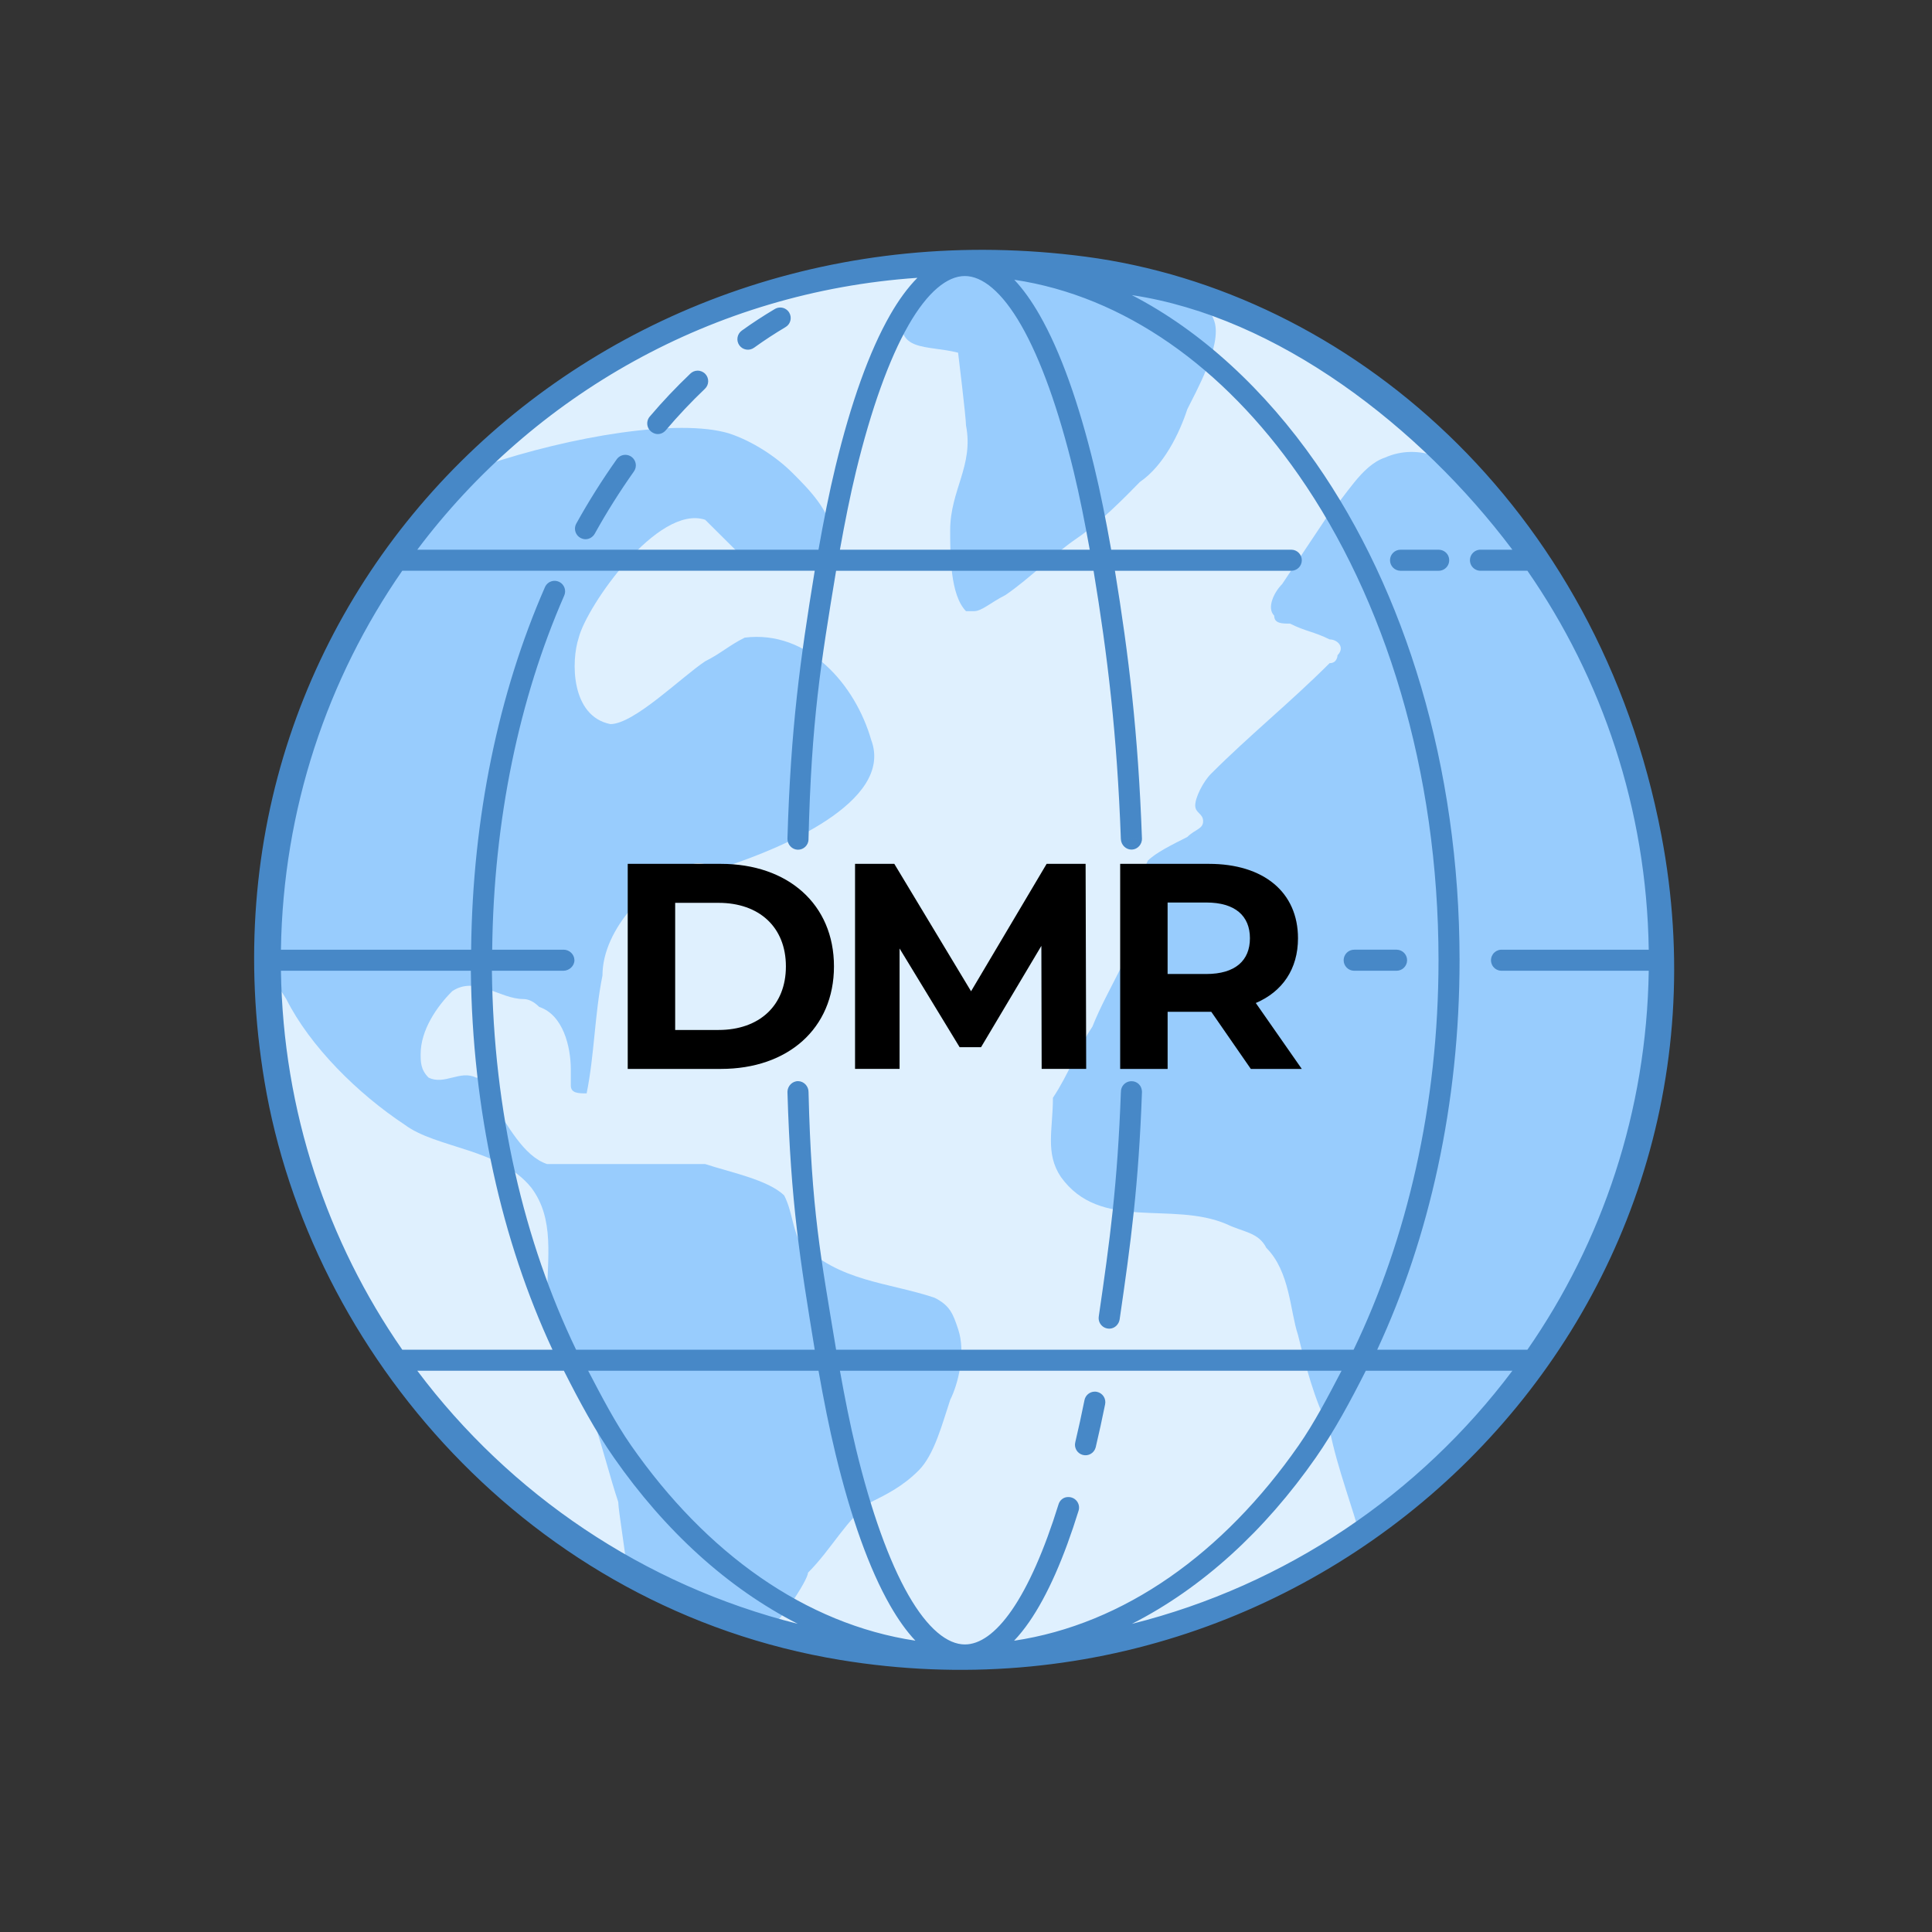
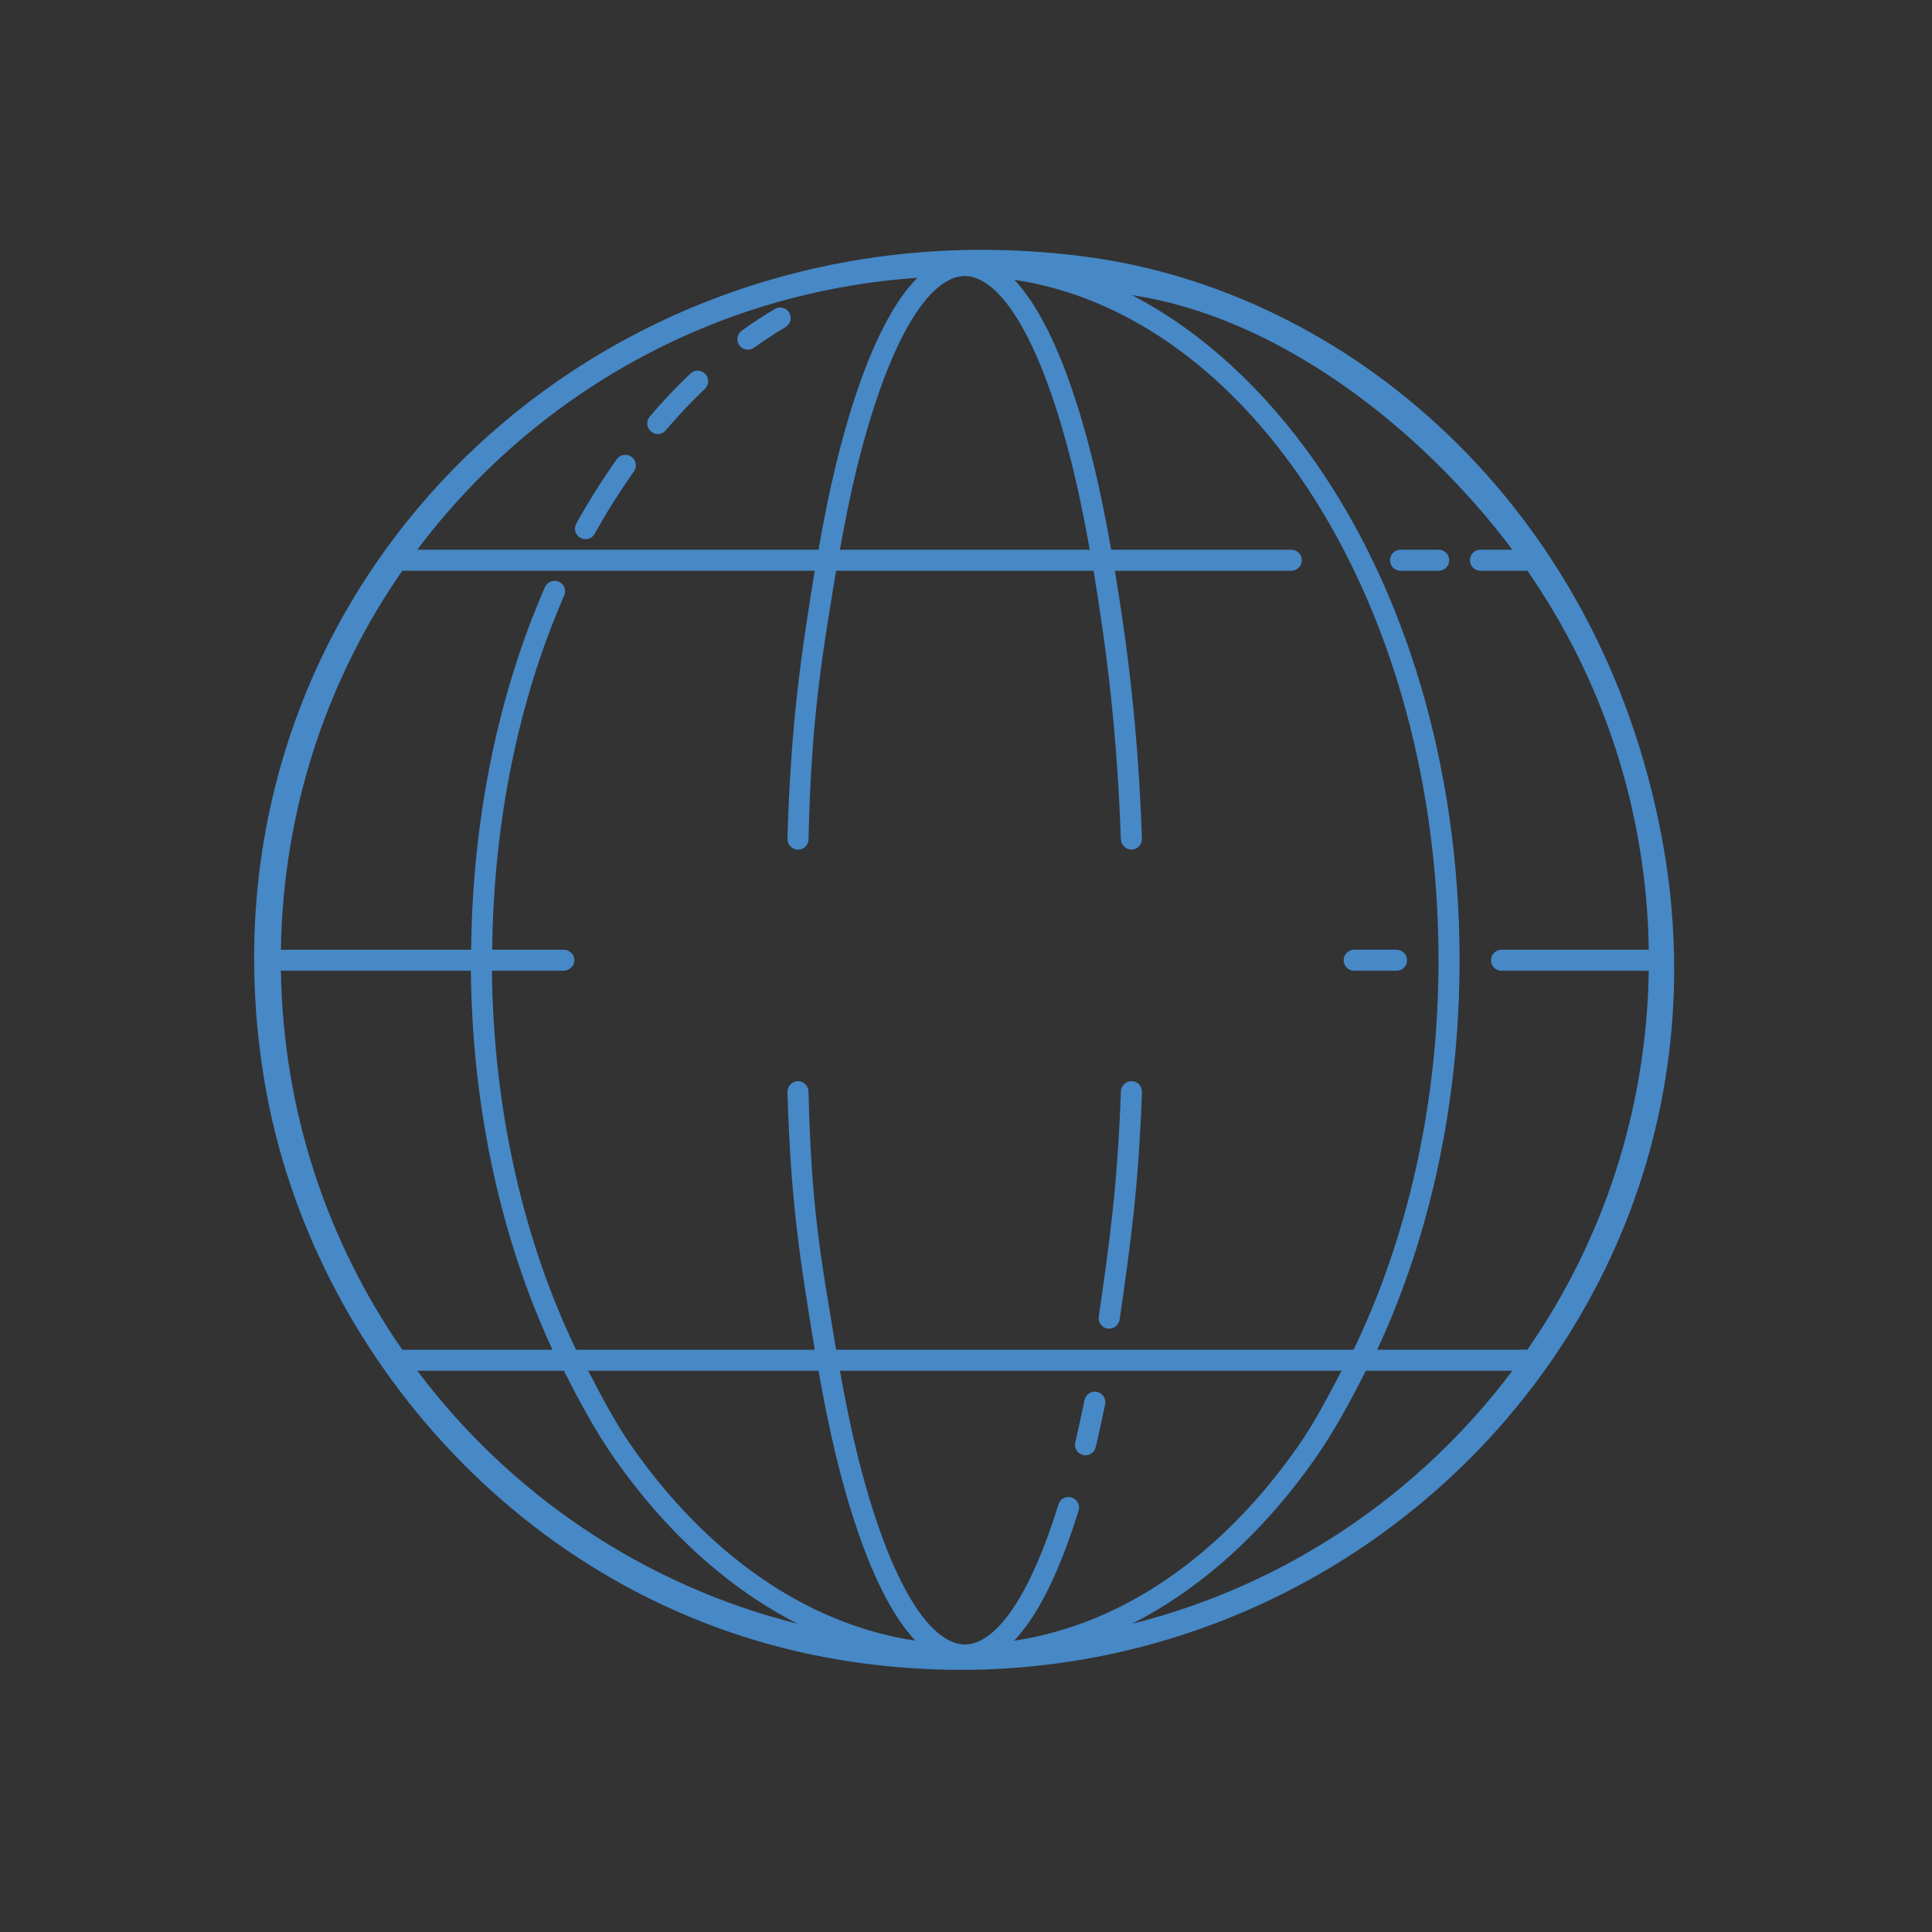
<svg xmlns="http://www.w3.org/2000/svg" id="Layer_1" data-name="Layer 1" viewBox="0 0 1000 1000">
  <rect x="0" y="0" width="1000" height="1000" fill="#333333" stroke="none" />
  <defs>
    <style>
      .cls-1 {
        fill: #4788c7;
      }

      .cls-2 {
        fill: #dff0fe;
      }

      .cls-3 {
        fill: #98ccfd;
      }
    </style>
  </defs>
-   <path class="cls-2" d="M860,500c0,200.43-163.29,360-360,360s-360-159.57-360-360S299.57,140,500,140s360,159.57,360,360Z" />
-   <path class="cls-3" d="M634.98,633.64c8.19,4.07,16.37,4.07,20.48,12.26,12.26,12.29,12.26,32.73,16.37,45.01,4.07,16.37,8.19,32.71,16.37,49.08,4.09,20.48,12.28,40.92,16.37,57.27,2.67-2.08,5.8-4.03,8.77-6.02,88.43-65.32,146.65-169.88,146.65-289.26,0-106.03-44.96-200.32-116.73-265.91-8.7-2.86-17.62-3.13-26.45.8-12.28,4.11-20.44,20.48-28.63,28.64-8.19,12.28-16.37,24.53-24.54,36.81-4.11,4.09-8.19,12.28-4.11,16.37,0,4.09,4.11,4.09,8.19,4.09,8.19,4.11,12.3,4.11,20.48,8.18,4.09,0,8.19,4.11,4.09,8.18,0,0,0,4.11-4.09,4.11-20.48,20.46-40.91,36.81-61.37,57.25-4.09,4.09-8.19,12.28-8.19,16.37s4.09,4.09,4.09,8.18-4.09,4.11-8.19,8.18c-8.19,4.11-16.37,8.18-20.46,12.29-4.09,8.18,0,20.46-4.09,28.62-4.09,20.44-16.39,36.81-24.57,57.27-8.19,12.26-12.26,24.53-20.43,36.81,0,16.37-4.11,28.62,4.07,40.9,20.46,28.6,57.26,12.24,85.91,24.53ZM627.42,163.43c-39.54-15.07-82.42-23.43-127.42-23.43-7.41,0-14.7.37-22,.79-5.12,8.11-9.19,16.11-10.72,20.87-4.09,20.89,12.28,16.73,28.63,20.89,0,0,4.09,33.44,4.09,37.62,4.09,20.93-8.19,33.44-8.19,54.36,0,12.55,0,33.44,8.19,41.81h4.09c4.09,0,8.19-4.18,16.37-8.37,12.28-8.37,24.56-20.89,36.81-29.26,12.3-8.37,24.56-20.89,32.74-29.26,12.28-8.37,20.44-25.08,24.54-37.64,4.09-8.37,18.11-33,14-45.53-.3-.68-.74-1.84-1.14-2.87ZM148.19,517.14c12.28,24.4,36.81,48.83,61.37,65.07,16.37,12.21,49.09,12.21,65.44,32.53,12.28,16.3,8.19,36.6,8.19,56.95,0,24.4,16.37,44.74,24.54,65.05,4.09,12.23,8.19,28.48,12.28,40.69,0,4.07,4.09,28.47,4.09,32.53,1.31.66,2.39,2.15,3.35,3.99,21.85,11.91,45.06,21.48,69.29,28.71.3.02.7-.23,1-.15,4.09,0,20.46-24.42,20.46-28.48,12.28-12.21,20.44-28.47,32.72-36.6,8.19-4.07,16.37-8.14,24.54-16.3,8.19-8.14,12.28-24.4,16.37-36.6,4.09-8.12,8.19-24.38,4.09-36.58-2.6-7.72-4.09-12.21-12.28-16.28-24.54-8.14-49.09-8.14-69.54-28.48-4.09-8.14-4.09-16.28-8.19-24.4-8.19-8.14-28.63-12.21-40.91-16.28h-81.83c-12.28-4.07-20.44-20.35-28.63-32.53,0-4.07,0-12.23-8.19-12.23-8.19-4.05-16.37,4.09-24.54,0-4.09-4.05-4.09-8.14-4.09-12.19,0-12.23,8.19-24.42,16.37-32.55,12.26-8.1,24.54,4.09,36.8,4.09q4.09,0,8.19,4.07c12.28,4.07,16.37,20.33,16.37,32.55v8.14c0,4.07,4.09,4.07,8.19,4.07,4.09-20.33,4.09-40.69,8.19-61.02,0-24.4,24.54-48.83,45-56.95,8.19-4.05,12.28,4.09,20.44,0,24.54-8.14,85.91-32.53,73.63-65.05-8.19-28.48-32.72-56.93-65.44-52.88-8.19,4.09-12.28,8.14-20.44,12.23-12.28,8.14-36.81,32.53-49.09,32.53-20.44-4.07-20.44-32.53-16.37-44.76,4.09-16.28,40.91-69.12,65.44-61,4.09,4.07,12.28,12.21,16.37,16.28,8.19,4.07,20.46,4.07,32.72,4.07,4.09,0,8.19,0,12.28-4.07q4.09-4.07,4.09-8.14c0-12.21-12.28-24.42-20.44-32.55-8.19-8.14-20.46-16.28-32.72-20.31-26.15-7.82-81.38,1.43-126.42,16.54-68.44,64.98-110.88,156.68-110.88,259.3,0,1.71.17,3.39.19,5.11,2.92,4.11,5.72,8.12,8,11.89Z" />
-   <path d="M324.91,447.13h48.22c34.72,0,58.53,20.93,58.53,53.07s-23.81,53.07-58.53,53.07h-48.22v-106.14ZM371.91,533.11c21.08,0,34.87-12.59,34.87-32.9s-13.8-32.9-34.87-32.9h-22.44v65.81h22.44Z" />
-   <path d="M539.16,553.27l-.15-63.69-31.23,52.46h-11.07l-31.09-51.1v62.32h-23.05v-106.14h20.32l39.73,65.96,39.12-65.96h20.17l.3,106.14h-23.05Z" />
-   <path d="M647.42,553.27l-20.47-29.57h-22.59v29.57h-24.56v-106.14h45.94c28.36,0,46.1,14.71,46.1,38.52,0,15.92-8.04,27.6-21.84,33.51l23.81,34.12h-26.38ZM624.37,467.14h-20.02v37h20.02c15.01,0,22.59-6.98,22.59-18.5s-7.58-18.5-22.59-18.5Z" />
  <path class="cls-1" d="M365.11,193.59c2.04,2.21,1.91,5.66-.3,7.7-6.98,6.65-13.72,13.78-20.18,21.39h0c-1.37,1.65-3.6,2.42-5.64,1.76-4.08-1.32-5.11-5.96-2.68-8.82,6.71-7.91,13.73-15.29,20.98-22.2,1-.99,2.35-1.56,3.77-1.57,1.54-.01,3,.62,4.05,1.75ZM403.93,159.17c-1.04-.02-2.05.27-2.94.81-5.79,3.44-11.47,7.13-17.05,11.15-2.44,1.76-3,5.16-1.25,7.61,1.76,2.44,5.16,3,7.61,1.24,5.3-3.82,10.72-7.36,16.24-10.64,2.61-1.5,3.51-4.83,2.01-7.44-.95-1.66-2.71-2.7-4.63-2.73ZM326.89,236.47c-.93-.68-2.05-1.04-3.2-1.05-1.8,0-3.49.88-4.51,2.36-7.4,10.46-14.4,21.51-20.88,33.2-1.73,3.11-.09,7.18,3.72,8.01,2.3.5,4.63-.68,5.81-2.72h0c6.27-11.33,13.06-22.03,20.24-32.19,1.77-2.43,1.24-5.84-1.19-7.61ZM567.11,749.23c.03-.11.06-.23.08-.34,1.67-7.07,3.28-14.37,4.81-21.98.63-2.94-1.23-5.84-4.18-6.48-.41-.09-.83-.13-1.25-.12-2.59.05-4.79,1.92-5.26,4.47-1.5,7.49-3.08,14.64-4.72,21.6-.79,2.9.93,5.9,3.83,6.68,2.9.79,5.9-.93,6.68-3.83ZM744.79,284.53c-.07,0-.14,0-.21,0h-10.9c-3.01-.04-5.48,2.36-5.53,5.37-.04,3.01,2.36,5.48,5.37,5.53.05,0,.1,0,.15,0h10.9c3.5.05,6.27-3.21,5.35-6.87-.59-2.33-2.74-3.96-5.14-4.02ZM736.11,284.53c-.07,0-.14,0-.21,0h-10.9c-3.01-.04-5.48,2.36-5.53,5.37-.04,3.01,2.36,5.48,5.37,5.53.05,0,.1,0,.15,0h10.9c3.5.05,6.27-3.21,5.35-6.87-.59-2.33-2.74-3.96-5.14-4.02ZM859.93,432.3c48.05,252-172.89,468.32-424.95,426.9-160.87-26.44-274.61-159.03-298.08-299.45-42.29-253.04,171.71-460.27,424.95-426.9,135.87,17.9,265.42,128.15,298.08,299.45ZM470.2,168.39c-10,17.45-19.32,43.41-27.14,75.64-3.03,12.51-5.76,26.22-8.32,40.5,0,0,0,0,0,0h129.31s0,0,0,0c-2.56-14.28-5.29-27.99-8.32-40.5-7.81-32.23-17.13-58.18-27.14-75.64-10-17.45-20.2-25.52-29.2-25.52s-19.2,8.06-29.2,25.52ZM216,284.53s0,0,0,0h207.65s0,0,0,0c2.69-15.2,5.58-29.76,8.81-43.08,7.96-32.85,17.43-59.53,28.28-78.47,4.38-7.65,9.08-14.11,14.11-19.18,0,0,0,0,0,0-105.85,7.24-198.88,60.81-258.86,140.72ZM407.58,434.14c1.7-57.64,6.59-92.67,14.12-138.72,0,0,0,0,0,0h-213.49s0,0,0,0c-38.7,55.81-61.7,123.28-62.8,196.14,0,0,0,0,0,0h98.45s0,0,0,0c.73-68.65,14.27-132.89,38.1-187.41.06-.17.13-.33.21-.49,1.33-2.7,4.6-3.8,7.3-2.47,2.7,1.33,3.8,4.6,2.47,7.3-23.19,53.07-36.45,115.88-37.18,183.07,0,0,0,0,0,0h36.89s0,0,0,0v10.9s0,0,0,0h-37.04s0,0,0,0c.78,72.91,16.71,140.36,43.57,196.14,0,0,0,0,0,0h123.52s0,0,0,0c-7.53-46.05-12.42-75.83-14.12-133.47h0s5.46-.01,5.46-.01c0,0,5.46.15,5.46.15,1.47,61.08,6.33,85.33,14.27,133.33,0,0,0,0,0,0h267.86s0,0,0,0c27.54-57.2,43.95-126.54,43.95-201.59,0-98.27-27.81-187.15-72.42-251.16-38.87-55.77-90.22-92.51-147.17-101.05,0,0,0,0,0,0,4.64,4.9,8.98,11.05,13.07,18.18,10.85,18.94,20.32,45.62,28.28,78.47,3.23,13.31,6.12,27.87,8.81,43.08,0,0,0,0,0,0h93.15c.05,0,.1,0,.15,0,3.01.04,5.41,2.52,5.37,5.53-.04,3.01-2.52,5.41-5.53,5.37h-91.2s0,0,0,0c7.15,43.75,12.03,84.14,13.98,138.48,0,0,0,0,0,0l-10.91.5s0,0,0,0c-1.97-54.53-6.94-95.49-14.13-138.98,0,0,0,0,0,0h-133.27s0,0,0,0c-7.94,48-12.8,77.78-14.27,138.86M145.41,502.46c1.1,72.86,24.11,140.33,62.8,196.14,0,0,0,0,0,0h77.75s0,0,0,0c-26.24-56.39-41.49-123.75-42.25-196.14,0,0,0,0,0,0h-98.3s0,0,0,0ZM216,709.5c47.97,63.9,117.05,110.98,196.93,130.99,0,0,0,0,0,0-36.31-18.48-68.78-48.15-95.22-86.09-9.58-13.75-17.89-29.16-25.84-44.91,0,0,0,0,0,0h-75.87s0,0,0,0ZM473.82,849.22s0,0,0,0c-4.64-4.9-8.98-11.05-13.07-18.18-10.85-18.94-20.32-45.62-28.28-78.47-3.23-13.31-6.12-27.87-8.81-43.08,0,0,0,0,0,0h-119.23s0,0,0,0c7.01,13.39,14,26.87,22.22,38.67,38.87,55.77,90.22,92.51,147.17,101.05ZM558.27,781.94c-7.5,24.19-15.97,43.66-25.52,57.51-2.52,3.65-5.14,6.91-7.87,9.79,0,0,0,0,0,0,57-8.51,108.38-45.27,147.28-101.07,8.22-11.8,15.21-25.28,22.22-38.67,0,0,0,0,0,0h-259.63s0,0,0,0c2.56,14.28,5.29,27.99,8.32,40.5,7.81,32.23,17.13,58.18,27.14,75.64,10,17.45,20.2,25.52,29.2,25.52,7.56,0,15.87-5.52,24.39-17.88,8.52-12.36,16.77-31.02,24.07-54.57h0c.59-2.04,2.31-3.6,4.41-3.81,4.31-.44,7.11,3.45,5.99,7.05ZM782.8,709.5s0,0,0,0h-75.87s0,0,0,0c-7.95,15.75-16.26,31.16-25.84,44.91-26.45,37.95-58.93,67.64-95.26,86.11,0,0,0,0,0,0,79.9-20.01,149-67.11,196.97-131.02ZM790.59,698.6c38.7-55.81,61.7-123.28,62.8-196.14,0,0,0,0,0,0h-76.13c-.49,0-.97-.05-1.45-.17-.35-.09-.69-.22-1.02-.38-.17-.08-.33-.18-.49-.28-.15-.09-.3-.19-.45-.3-.14-.11-.28-.23-.4-.36-.13-.12-.26-.25-.38-.38-.12-.14-.23-.28-.34-.43-.21-.3-.39-.62-.53-.96-.37-.84-.52-1.75-.45-2.66.05-.54.18-1.07.38-1.57.14-.34.31-.66.51-.96.1-.15.21-.3.32-.45.11-.14.23-.28.36-.4.26-.25.55-.48.85-.68.15-.1.31-.19.47-.28.32-.17.65-.32,1-.43.53-.15,1.07-.22,1.62-.21h76.13s0,0,0,0c-1.1-72.86-24.11-140.33-62.8-196.14,0,0,0,0,0,0h-24.22c-.42,0-.84-.04-1.26-.13-2.08-.46-3.76-2.14-4.16-4.23-.68-3.53,2.03-6.59,5.42-6.54h16.43s0,0,0,0c-47.83-63.71-121.61-120.51-196.97-131.78,0,0,0,0,0,0,36.03,18.57,68.98,49.17,95.26,86.88,46.1,66.14,74.38,157.07,74.38,257.39,0,74.52-15.71,143.75-42.63,201.59,0,0,0,0,0,0h77.75s0,0,0,0ZM568.72,681.47c-.49,3.34,2.17,6.42,5.74,6.23,2.62-.14,4.7-2.27,5.08-4.87,5.82-39.89,9.82-69.53,11.53-117.46l-10.91-.05c-1.72,47.51-5.69,76.72-11.45,116.15ZM700.84,502.46c.05,0,.1,0,.15,0h21.79c3.01.04,5.48-2.36,5.53-5.37.04-3.01-2.36-5.48-5.37-5.53-.05,0-.1,0-.15,0h-21.79c-3.01-.04-5.48,2.36-5.53,5.37-.04,3.01,2.36,5.48,5.37,5.53ZM580.17,434.41c.14,3.01,2.71,5.47,5.72,5.34s5.33-2.83,5.19-5.84c0,0-.99.05-7.03.32M591.08,565.37c0-3.73-2.7-5.88-5.7-5.74-3.01.14-5.33,2.69-5.19,5.69M407.58,434.14c-.04,3.01,2.38,5.63,5.39,5.67s5.48-2.36,5.53-5.37c0-.05,0-.1,0-.15M418.5,565.27c.04-3.01-2.38-5.63-5.39-5.67s-5.48,2.52-5.53,5.53c0,.05,5.75-.05,5.75,0M291.65,502.46c3.01-.04,5.71-2.5,5.67-5.51s-2.66-5.43-5.67-5.39" />
</svg>